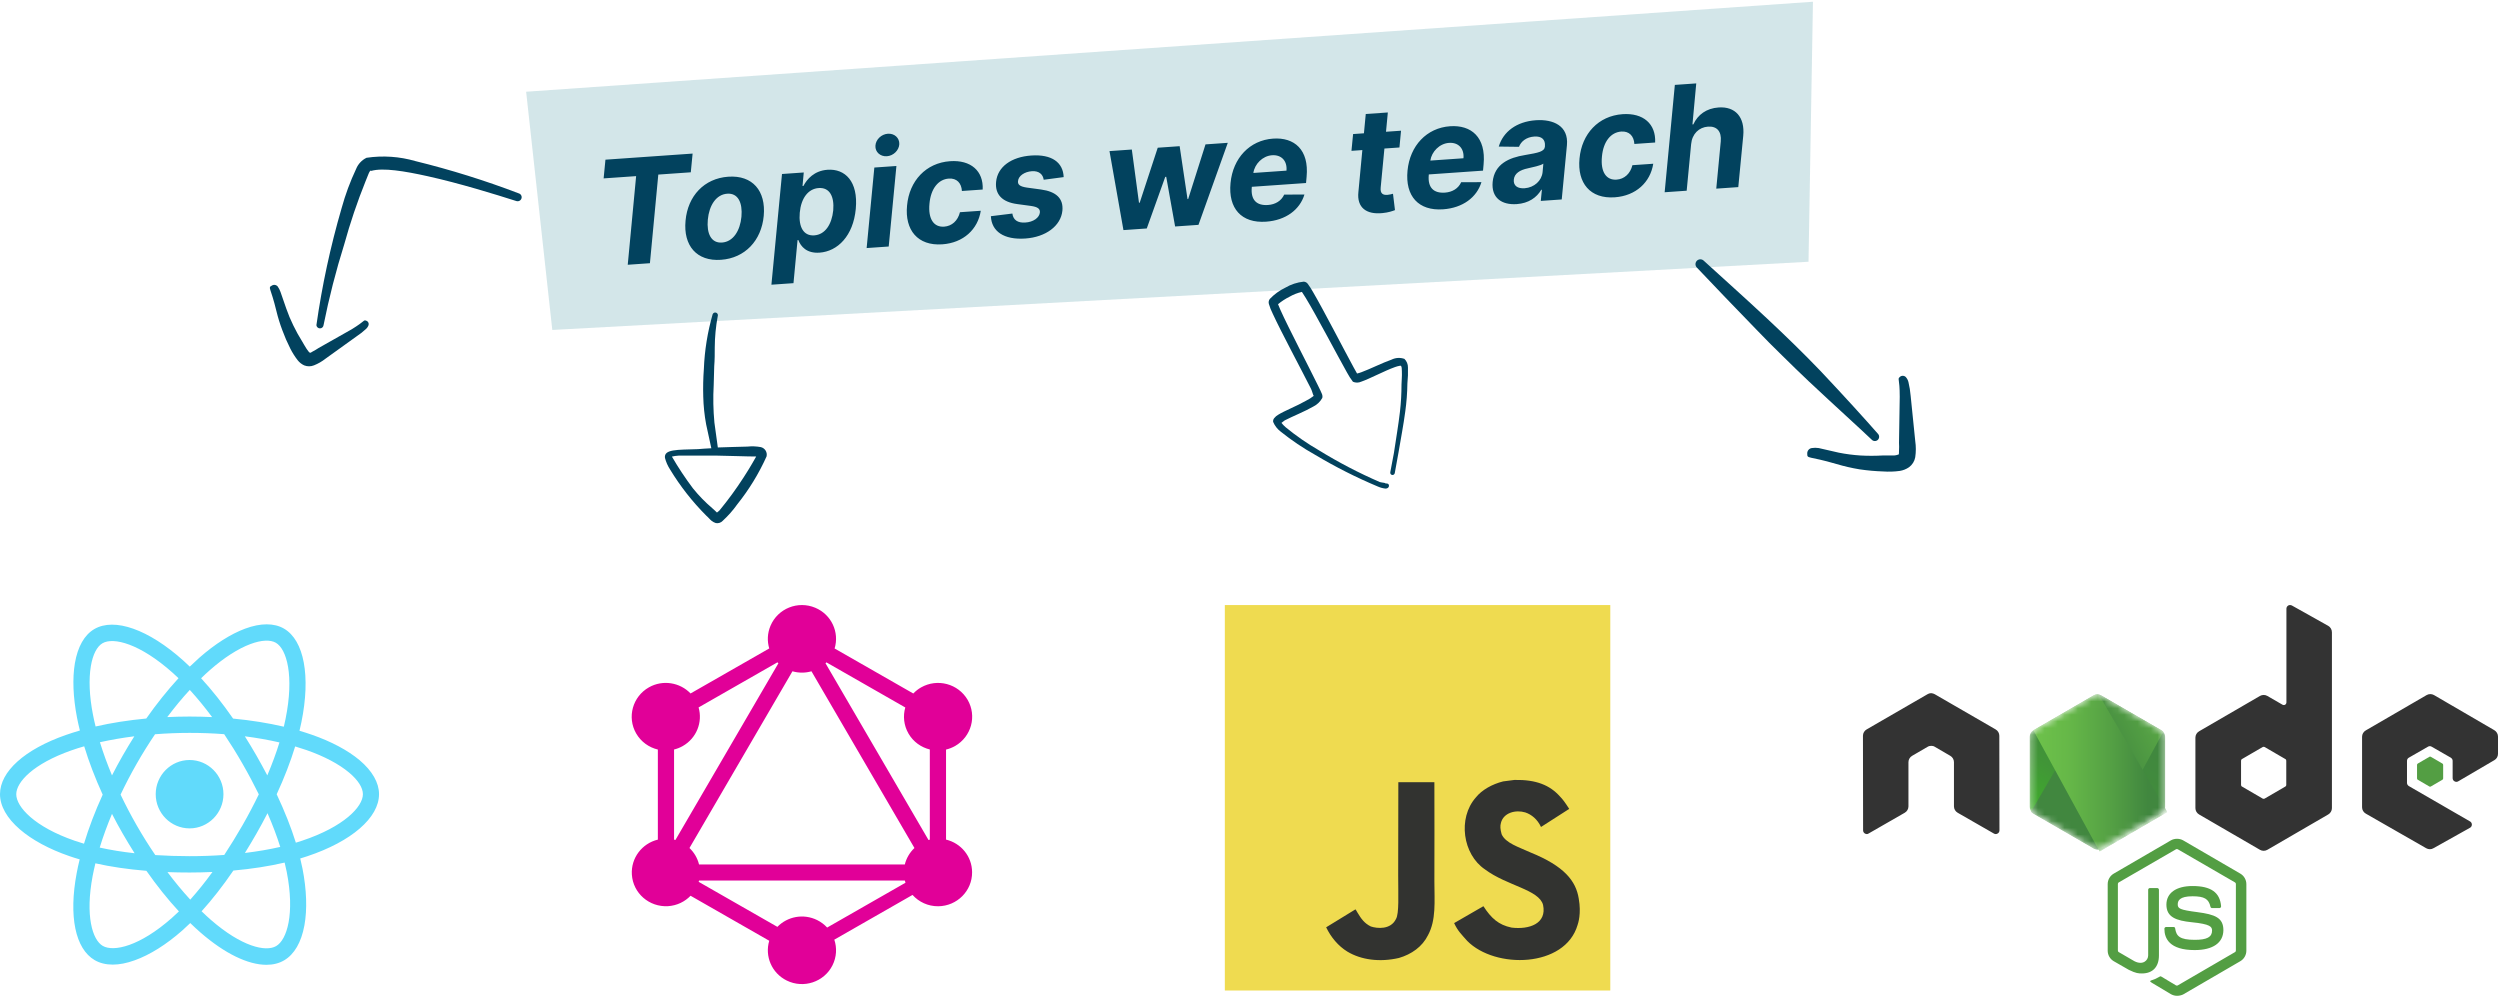
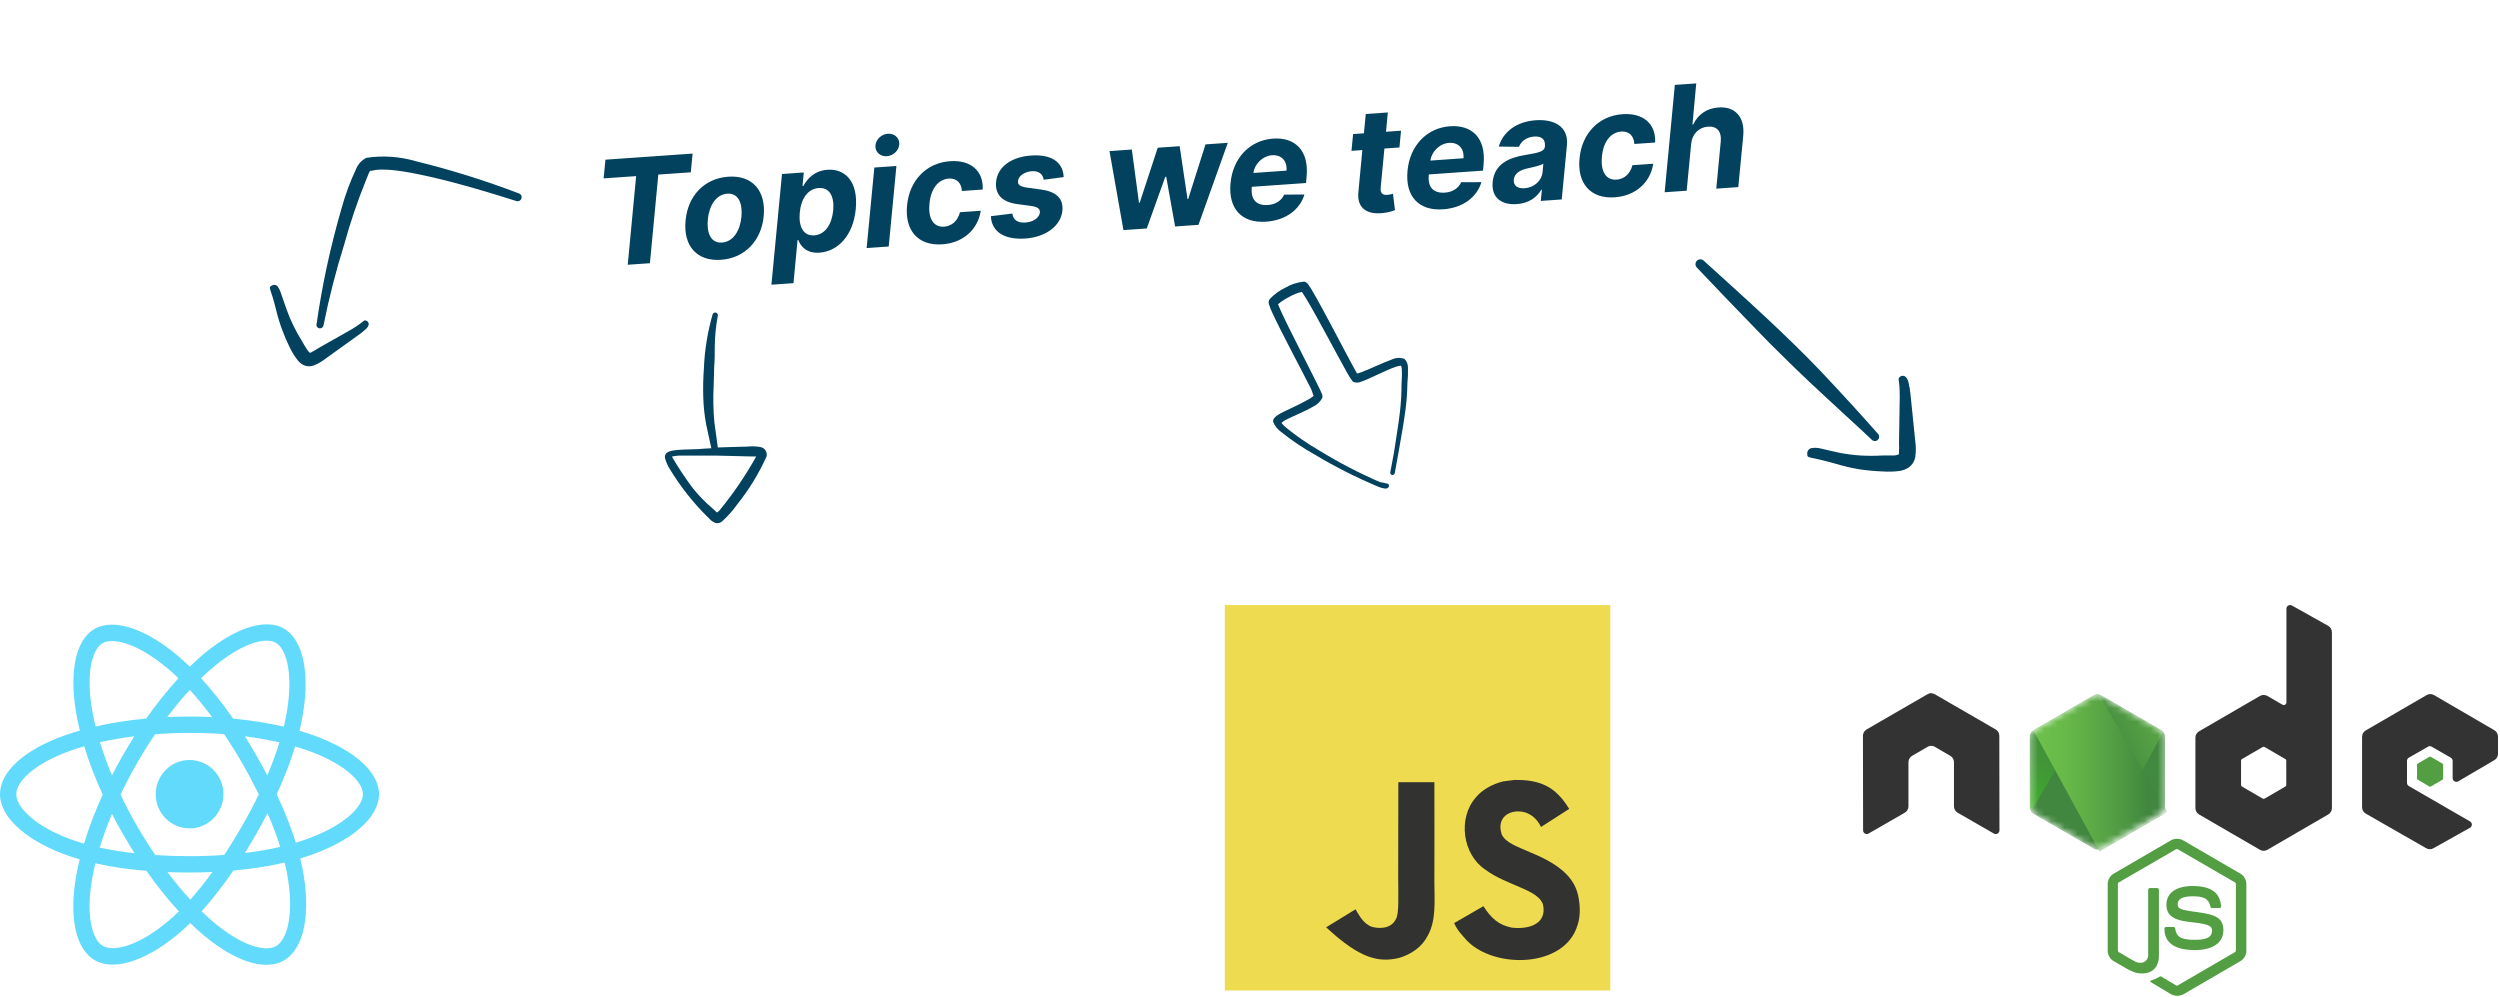
<svg xmlns="http://www.w3.org/2000/svg" width="376" height="150" viewBox="0 0 376 150" fill="none">
-   <path opacity="0.2" d="M272.668 0.26L79.131 13.796L83.065 49.625L272 39.369L272.668 0.26Z" fill="#238692" />
  <path d="M327.425 149.768C327.101 149.768 326.799 149.682 326.518 149.53L323.647 147.816C323.215 147.577 323.431 147.491 323.56 147.447C324.143 147.252 324.251 147.208 324.856 146.862C324.92 146.818 325.007 146.84 325.072 146.883L327.274 148.206C327.36 148.25 327.468 148.25 327.533 148.206L336.147 143.195C336.233 143.152 336.277 143.065 336.277 142.957V132.956C336.277 132.847 336.233 132.761 336.147 132.717L327.533 127.728C327.446 127.684 327.338 127.684 327.274 127.728L318.659 132.717C318.573 132.76 318.53 132.869 318.53 132.956V142.956C318.53 143.043 318.573 143.152 318.659 143.195L321.013 144.562C322.287 145.213 323.085 144.453 323.085 143.694V133.823C323.085 133.693 323.193 133.563 323.344 133.563H324.445C324.575 133.563 324.705 133.671 324.705 133.823V143.694C324.705 145.408 323.776 146.406 322.157 146.406C321.66 146.406 321.272 146.406 320.171 145.863L317.904 144.562C317.343 144.237 316.997 143.629 316.997 142.978V132.977C316.997 132.327 317.343 131.719 317.904 131.394L326.518 126.382C327.058 126.079 327.792 126.079 328.332 126.382L336.946 131.394C337.507 131.719 337.853 132.327 337.853 132.977V142.978C337.853 143.629 337.507 144.237 336.946 144.562L328.332 149.573C328.051 149.703 327.727 149.768 327.425 149.768H327.425ZM330.08 142.891C326.302 142.891 325.525 141.156 325.525 139.681C325.525 139.551 325.633 139.42 325.784 139.42H326.907C327.036 139.42 327.144 139.507 327.144 139.637C327.317 140.787 327.813 141.351 330.102 141.351C331.915 141.351 332.693 140.939 332.693 139.963C332.693 139.399 332.477 138.987 329.649 138.705C327.295 138.466 325.827 137.945 325.827 136.058C325.827 134.301 327.295 133.259 329.757 133.259C332.52 133.259 333.88 134.214 334.053 136.296C334.053 136.362 334.031 136.427 333.988 136.492C333.945 136.535 333.88 136.578 333.815 136.578H332.693C332.585 136.578 332.477 136.492 332.455 136.383C332.196 135.19 331.527 134.8 329.757 134.8C327.77 134.8 327.533 135.494 327.533 136.014C327.533 136.644 327.813 136.839 330.49 137.186C333.146 137.533 334.398 138.032 334.398 139.898C334.377 141.807 332.822 142.891 330.08 142.891Z" fill="#539E43" />
  <path d="M300.698 110.655C300.698 110.264 300.482 109.895 300.136 109.7L290.982 104.407C290.831 104.32 290.658 104.277 290.486 104.255H290.399C290.227 104.255 290.054 104.32 289.903 104.407L280.749 109.7C280.403 109.895 280.188 110.264 280.188 110.655L280.209 124.886C280.209 125.081 280.317 125.276 280.49 125.363C280.663 125.472 280.878 125.472 281.03 125.363L286.47 122.239C286.816 122.044 287.031 121.675 287.031 121.285V114.625C287.031 114.234 287.247 113.865 287.593 113.67L289.903 112.325C290.076 112.217 290.27 112.173 290.464 112.173C290.658 112.173 290.853 112.217 291.004 112.325L293.314 113.67C293.66 113.865 293.875 114.234 293.875 114.625V121.285C293.875 121.675 294.091 122.044 294.437 122.239L299.877 125.363C300.05 125.472 300.266 125.472 300.439 125.363C300.611 125.276 300.719 125.081 300.719 124.886L300.698 110.655ZM344.697 91.065C344.525 90.978 344.309 90.978 344.157 91.065C343.985 91.174 343.877 91.347 343.877 91.542V105.643C343.877 105.774 343.812 105.904 343.682 105.991C343.553 106.055 343.423 106.055 343.294 105.991L341.005 104.667C340.838 104.571 340.648 104.521 340.455 104.521C340.262 104.521 340.072 104.571 339.904 104.667L330.75 109.982C330.405 110.177 330.189 110.546 330.189 110.937V121.545C330.189 121.935 330.405 122.304 330.75 122.5L339.904 127.815C340.072 127.911 340.262 127.961 340.455 127.961C340.648 127.961 340.838 127.911 341.005 127.815L350.159 122.5C350.505 122.304 350.721 121.935 350.721 121.545V95.1C350.721 94.688 350.505 94.319 350.159 94.124L344.697 91.065H344.697ZM343.855 118.052C343.855 118.161 343.812 118.248 343.726 118.291L340.595 120.113C340.551 120.135 340.503 120.146 340.455 120.146C340.406 120.146 340.358 120.135 340.314 120.113L337.184 118.291C337.098 118.248 337.054 118.139 337.054 118.052V114.408C337.054 114.299 337.098 114.212 337.184 114.169L340.314 112.347C340.358 112.325 340.406 112.314 340.455 112.314C340.503 112.314 340.551 112.325 340.595 112.347L343.726 114.169C343.812 114.212 343.855 114.321 343.855 114.408V118.052ZM375.16 114.321C375.506 114.126 375.7 113.757 375.7 113.366V110.785C375.7 110.394 375.484 110.026 375.16 109.83L366.071 104.537C365.903 104.441 365.713 104.391 365.52 104.391C365.327 104.391 365.138 104.441 364.97 104.537L355.816 109.852C355.47 110.047 355.255 110.416 355.255 110.807V121.415C355.255 121.805 355.47 122.174 355.816 122.369L364.905 127.576C365.251 127.771 365.661 127.771 365.984 127.576L371.49 124.496C371.662 124.409 371.77 124.213 371.77 124.018C371.77 123.823 371.662 123.628 371.49 123.541L362.293 118.226C362.12 118.118 362.012 117.944 362.012 117.749V114.43C362.012 114.234 362.12 114.039 362.293 113.952L365.164 112.304C365.248 112.25 365.345 112.222 365.445 112.222C365.544 112.222 365.641 112.25 365.725 112.304L368.597 113.952C368.77 114.061 368.877 114.234 368.877 114.43V117.033C368.877 117.228 368.985 117.423 369.158 117.51C369.331 117.619 369.547 117.619 369.719 117.51L375.16 114.321Z" fill="#333333" />
  <path d="M365.379 113.822C365.411 113.801 365.448 113.789 365.487 113.789C365.525 113.789 365.563 113.801 365.595 113.822L367.343 114.842C367.408 114.885 367.451 114.95 367.451 115.037V117.076C367.451 117.163 367.408 117.228 367.343 117.271L365.595 118.291C365.563 118.312 365.525 118.323 365.487 118.323C365.448 118.323 365.411 118.312 365.379 118.291L363.63 117.271C363.565 117.228 363.522 117.163 363.522 117.076V115.037C363.522 114.95 363.565 114.885 363.63 114.842L365.379 113.822Z" fill="#539E43" />
  <mask id="mask0_794_4" style="mask-type:alpha" maskUnits="userSpaceOnUse" x="305" y="104" width="21" height="24">
    <path d="M316.004 104.58C315.836 104.484 315.646 104.434 315.453 104.434C315.26 104.434 315.07 104.484 314.903 104.58L305.813 109.852C305.468 110.047 305.274 110.416 305.274 110.806V121.371C305.274 121.761 305.49 122.13 305.813 122.325L314.903 127.597C315.07 127.693 315.26 127.743 315.453 127.743C315.646 127.743 315.836 127.693 316.004 127.597L325.093 122.325C325.438 122.13 325.633 121.761 325.633 121.371V110.806C325.633 110.416 325.417 110.047 325.093 109.852L316.004 104.58Z" fill="white" />
  </mask>
  <g mask="url(#mask0_794_4)">
    <path d="M316.004 104.58C315.836 104.484 315.646 104.434 315.453 104.434C315.26 104.434 315.07 104.484 314.903 104.58L305.813 109.852C305.468 110.047 305.274 110.416 305.274 110.806V121.371C305.274 121.761 305.49 122.13 305.813 122.325L314.903 127.597C315.07 127.693 315.26 127.743 315.453 127.743C315.646 127.743 315.836 127.693 316.004 127.597L325.093 122.325C325.438 122.13 325.633 121.761 325.633 121.371V110.806C325.633 110.416 325.417 110.047 325.093 109.852L316.004 104.58Z" fill="url(#paint0_linear_794_4)" />
    <path d="M325.115 109.852L315.983 104.58C315.893 104.535 315.799 104.498 315.702 104.472L305.469 122.087C305.553 122.191 305.656 122.279 305.771 122.348L314.903 127.619C315.162 127.771 315.465 127.814 315.745 127.728L325.353 110.069C325.288 109.982 325.201 109.917 325.115 109.852V109.852Z" fill="url(#paint1_linear_794_4)" />
    <path fill-rule="evenodd" clip-rule="evenodd" d="M325.136 122.326C325.395 122.174 325.589 121.914 325.676 121.632L315.658 104.45C315.399 104.407 315.118 104.429 314.881 104.58L305.813 109.831L315.593 127.75C315.735 127.726 315.874 127.682 316.003 127.619L325.136 122.326L325.136 122.326Z" fill="url(#paint2_linear_794_4)" />
    <path fill-rule="evenodd" clip-rule="evenodd" d="M325.136 122.326L316.025 127.597C315.897 127.663 315.758 127.707 315.615 127.727L315.788 128.053L325.892 122.174V122.044L325.633 121.61C325.589 121.913 325.395 122.174 325.136 122.326Z" fill="url(#paint3_linear_794_4)" />
    <path fill-rule="evenodd" clip-rule="evenodd" d="M325.136 122.326L316.025 127.597C315.897 127.663 315.758 127.707 315.615 127.727L315.788 128.053L325.892 122.174V122.044L325.633 121.61C325.589 121.913 325.395 122.174 325.136 122.326Z" fill="url(#paint4_linear_794_4)" />
  </g>
  <path d="M242.188 91H184.215V148.972H242.188V91Z" fill="#EFDB50" />
-   <path d="M237.443 135.146C237.019 132.501 235.294 130.28 230.186 128.208C228.411 127.392 226.433 126.808 225.843 125.464C225.634 124.681 225.606 124.24 225.739 123.766C226.119 122.229 227.954 121.749 229.409 122.19C230.345 122.504 231.233 123.226 231.767 124.378C234.269 122.758 234.264 122.769 236.01 121.656C235.371 120.664 235.03 120.206 234.611 119.782C233.106 118.101 231.056 117.236 227.777 117.302C227.21 117.374 226.637 117.451 226.069 117.523C224.432 117.936 222.873 118.796 221.958 119.947C219.214 123.061 219.996 128.511 223.336 130.754C226.626 133.223 231.459 133.785 232.076 136.094C232.676 138.921 229.998 139.836 227.337 139.51C225.375 139.103 224.284 138.105 223.104 136.292C220.933 137.549 220.933 137.549 218.701 138.833C219.23 139.99 219.787 140.513 220.674 141.516C224.873 145.776 235.382 145.567 237.267 139.119C237.344 138.899 237.851 137.422 237.443 135.146ZM215.731 117.644H210.309C210.309 122.328 210.287 126.979 210.287 131.663C210.287 134.644 210.441 137.378 209.956 138.215C209.162 139.863 207.107 139.659 206.17 139.34C205.217 138.871 204.732 138.204 204.17 137.262C204.015 136.992 203.9 136.783 203.861 136.766C202.39 137.664 200.924 138.568 199.453 139.466C200.185 140.971 201.266 142.277 202.649 143.125C204.715 144.365 207.493 144.746 210.397 144.079C212.287 143.528 213.918 142.387 214.772 140.651C216.007 138.375 215.742 135.62 215.731 132.572C215.759 127.602 215.731 122.631 215.731 117.644Z" fill="#323330" />
+   <path d="M237.443 135.146C237.019 132.501 235.294 130.28 230.186 128.208C228.411 127.392 226.433 126.808 225.843 125.464C225.634 124.681 225.606 124.24 225.739 123.766C226.119 122.229 227.954 121.749 229.409 122.19C230.345 122.504 231.233 123.226 231.767 124.378C234.269 122.758 234.264 122.769 236.01 121.656C235.371 120.664 235.03 120.206 234.611 119.782C233.106 118.101 231.056 117.236 227.777 117.302C227.21 117.374 226.637 117.451 226.069 117.523C224.432 117.936 222.873 118.796 221.958 119.947C219.214 123.061 219.996 128.511 223.336 130.754C226.626 133.223 231.459 133.785 232.076 136.094C232.676 138.921 229.998 139.836 227.337 139.51C225.375 139.103 224.284 138.105 223.104 136.292C220.933 137.549 220.933 137.549 218.701 138.833C219.23 139.99 219.787 140.513 220.674 141.516C224.873 145.776 235.382 145.567 237.267 139.119C237.344 138.899 237.851 137.422 237.443 135.146ZM215.731 117.644H210.309C210.309 122.328 210.287 126.979 210.287 131.663C210.287 134.644 210.441 137.378 209.956 138.215C209.162 139.863 207.107 139.659 206.17 139.34C205.217 138.871 204.732 138.204 204.17 137.262C204.015 136.992 203.9 136.783 203.861 136.766C202.39 137.664 200.924 138.568 199.453 139.466C204.715 144.365 207.493 144.746 210.397 144.079C212.287 143.528 213.918 142.387 214.772 140.651C216.007 138.375 215.742 135.62 215.731 132.572C215.759 127.602 215.731 122.631 215.731 117.644Z" fill="#323330" />
  <path d="M23.419 119.446C23.419 116.608 25.703 114.304 28.513 114.304C31.324 114.304 33.607 116.608 33.607 119.446C33.607 122.284 31.324 124.589 28.513 124.589C25.703 124.589 23.419 122.284 23.419 119.446ZM57.006 119.446C57.006 122.98 52.876 126.555 46.22 128.778C45.875 128.891 45.52 129.004 45.154 129.116C45.286 129.639 45.398 130.151 45.499 130.653C46.118 133.829 46.22 136.779 45.783 139.176C45.317 141.727 44.261 143.54 42.739 144.431C41.978 144.882 41.075 145.107 40.071 145.107C37.311 145.107 33.81 143.427 30.157 140.252C29.64 139.801 29.132 139.33 28.615 138.828C28.219 139.217 27.823 139.586 27.427 139.934C25.012 142.065 22.526 143.622 20.253 144.431C19.066 144.862 17.95 145.077 16.956 145.077C15.921 145.077 15.008 144.851 14.236 144.401C11.324 142.7 10.309 137.803 11.537 131.298C11.659 130.633 11.811 129.946 11.984 129.25C11.446 129.096 10.928 128.932 10.431 128.758C7.397 127.713 4.82 126.32 2.983 124.732C1.035 123.052 0 121.218 0 119.446C0 116.045 3.694 112.716 9.893 110.544C10.573 110.308 11.284 110.083 12.014 109.868C11.852 109.222 11.71 108.587 11.588 107.962C10.989 104.869 10.878 102.031 11.263 99.747C11.689 97.257 12.694 95.485 14.186 94.614C17.209 92.842 22.354 94.666 27.59 99.368C27.904 99.654 28.219 99.951 28.544 100.259C29.021 99.798 29.497 99.357 29.964 98.937C32.318 96.868 34.703 95.352 36.854 94.553C39.198 93.682 41.227 93.682 42.709 94.543C45.743 96.305 46.748 101.714 45.327 108.639C45.246 109.059 45.144 109.479 45.043 109.909C45.672 110.093 46.281 110.288 46.869 110.493C49.822 111.517 52.308 112.849 54.074 114.324C55.992 115.943 57.006 117.715 57.006 119.446ZM30.248 102.011C31.872 103.773 33.495 105.821 35.058 108.075C37.747 108.331 40.314 108.741 42.689 109.294C42.78 108.905 42.871 108.526 42.942 108.147C44.272 101.621 43.125 97.626 41.491 96.673C40.659 96.192 39.31 96.253 37.686 96.858C35.809 97.554 33.688 98.917 31.557 100.792C31.121 101.171 30.685 101.58 30.248 102.011ZM14.997 127.477C16.621 127.836 18.376 128.123 20.243 128.328C19.635 127.365 19.036 126.381 18.457 125.377C17.889 124.394 17.352 123.4 16.844 122.407C16.124 124.128 15.495 125.838 14.997 127.477ZM18.457 113.638C19.026 112.654 19.604 111.681 20.203 110.739C18.397 110.964 16.662 111.271 15.028 111.63C15.525 113.248 16.134 114.918 16.844 116.619C17.352 115.625 17.889 114.631 18.457 113.638ZM20.568 124.148C21.451 125.685 22.384 127.18 23.358 128.604C25.012 128.707 26.738 128.768 28.513 128.768C30.299 128.768 32.044 128.707 33.729 128.584C34.652 127.18 35.565 125.695 36.468 124.128C37.361 122.57 38.183 121.003 38.924 119.467C38.183 117.961 37.372 116.424 36.468 114.857C35.586 113.31 34.662 111.835 33.719 110.421C32.024 110.288 30.279 110.226 28.513 110.226C26.768 110.226 25.023 110.298 23.318 110.431C22.364 111.845 21.431 113.33 20.558 114.867C19.685 116.393 18.873 117.95 18.133 119.508C18.873 121.054 19.685 122.611 20.568 124.148ZM36.834 128.287C38.711 128.061 40.497 127.754 42.151 127.375C41.644 125.767 41.004 124.066 40.233 122.304C39.716 123.318 39.157 124.343 38.579 125.357C38.001 126.361 37.422 127.344 36.834 128.287ZM42.029 111.661C40.385 111.282 38.64 110.974 36.824 110.739C37.412 111.671 37.991 112.634 38.559 113.617C39.137 114.631 39.685 115.635 40.203 116.619C40.923 114.918 41.542 113.248 42.029 111.661ZM25.155 107.85C26.261 107.799 27.377 107.768 28.503 107.768C29.65 107.768 30.776 107.799 31.902 107.85C30.796 106.364 29.67 104.992 28.544 103.762C27.397 105.002 26.261 106.375 25.155 107.85ZM13.983 107.491C14.094 108.075 14.226 108.659 14.378 109.263C16.743 108.72 19.31 108.321 21.999 108.065C23.561 105.842 25.195 103.803 26.849 102C26.565 101.724 26.281 101.457 25.997 101.212C21.045 96.786 17.047 95.792 15.413 96.745C14.581 97.227 13.962 98.446 13.668 100.167C13.333 102.154 13.435 104.695 13.983 107.491ZM15.444 119.518C14.318 117.039 13.374 114.59 12.664 112.244C11.984 112.439 11.334 112.644 10.705 112.869C5.003 114.877 2.445 117.623 2.445 119.456C2.445 121.362 5.195 124.363 11.223 126.443C11.679 126.596 12.146 126.75 12.633 126.893C13.354 124.507 14.297 122.028 15.444 119.518ZM26.91 137.076C25.236 135.273 23.592 133.214 22.019 130.971C19.239 130.745 16.662 130.366 14.348 129.844C14.186 130.499 14.054 131.135 13.932 131.749C12.806 137.742 13.891 141.348 15.454 142.26C17.088 143.212 21.035 142.311 25.834 138.07C26.179 137.762 26.545 137.424 26.91 137.076ZM31.953 131.145C30.827 131.196 29.67 131.227 28.513 131.227C27.377 131.227 26.271 131.206 25.185 131.165C26.311 132.661 27.458 134.044 28.615 135.304C29.721 134.064 30.847 132.681 31.953 131.145ZM43.125 131.135C43.034 130.674 42.932 130.213 42.81 129.731C40.456 130.284 37.859 130.684 35.099 130.93C33.526 133.235 31.913 135.294 30.319 137.056C30.796 137.527 31.283 137.967 31.75 138.377C36.327 142.352 39.959 143.212 41.532 142.29C43.166 141.348 44.363 137.445 43.125 131.135ZM54.581 119.446C54.581 118.473 53.85 117.326 52.521 116.209C50.989 114.918 48.757 113.74 46.088 112.808C45.54 112.623 44.972 112.439 44.393 112.265C43.693 114.549 42.76 116.977 41.613 119.456C42.81 122.007 43.785 124.455 44.495 126.74C44.82 126.637 45.144 126.535 45.459 126.433C51.72 124.343 54.581 121.341 54.581 119.446Z" fill="#61DAFB" />
-   <path d="M142.284 126.276V112.735C142.752 112.623 143.212 112.446 143.65 112.197C146.104 110.785 146.941 107.684 145.531 105.253C144.105 102.822 140.976 101.993 138.522 103.39C138.081 103.644 137.693 103.953 137.36 104.303L125.526 97.534C126.268 95.082 125.046 92.426 122.611 91.404C120 90.309 116.996 91.515 115.89 94.102C115.407 95.233 115.367 96.438 115.694 97.527L103.86 104.297C102.272 102.639 99.691 102.192 97.601 103.375C95.143 104.765 94.275 107.872 95.678 110.307C96.409 111.575 97.61 112.415 98.941 112.733V126.278C96.564 126.852 94.877 129.038 95.032 131.534C95.205 134.333 97.637 136.454 100.475 136.288C101.817 136.201 103.003 135.613 103.862 134.721L115.694 141.49C114.999 143.81 116.06 146.353 118.322 147.471C120.859 148.726 123.94 147.695 125.2 145.195C125.832 143.941 125.892 142.555 125.48 141.325L137.243 134.596C138.192 135.653 139.576 136.315 141.113 136.301C143.943 136.274 146.23 133.981 146.203 131.177C146.191 128.792 144.528 126.809 142.284 126.276ZM105.135 130.014C104.898 129.049 104.388 128.199 103.695 127.543L119.185 100.961C120.145 101.239 121.134 101.225 122.044 100.962L137.533 127.541C136.833 128.202 136.321 129.055 136.085 130.014H105.135ZM136.642 110.334C137.363 111.578 138.54 112.401 139.845 112.722V126.284C139.778 126.3 139.713 126.317 139.648 126.336L124.157 99.755C124.204 99.711 124.249 99.665 124.294 99.62L136.155 106.404C135.789 107.68 135.922 109.094 136.642 110.334ZM117.07 99.758L101.583 126.334C101.515 126.315 101.448 126.296 101.379 126.28V112.726C101.823 112.617 102.259 112.447 102.675 112.212C104.771 111.026 105.704 108.602 105.068 106.396L116.923 99.615C116.971 99.663 117.02 99.711 117.07 99.758ZM124.403 139.504C123.989 139.054 123.486 138.669 122.902 138.38C120.843 137.362 118.431 137.84 116.918 139.4L105.08 132.628C105.099 132.563 105.117 132.497 105.134 132.431H136.091C136.119 132.543 136.15 132.655 136.185 132.764L124.403 139.504Z" fill="#E10098" />
  <path d="M90.786 26.831L95.673 26.489L94.412 39.82L97.748 39.587L99.008 26.256L103.895 25.914L104.168 23.099L91.059 24.016L90.786 26.831ZM108.435 39.075C112.052 38.822 114.521 36.174 114.865 32.469C115.213 28.701 113.182 26.322 109.535 26.577C105.911 26.83 103.441 29.47 103.106 33.19C102.75 36.95 104.78 39.33 108.435 39.075ZM108.591 36.479C106.954 36.594 106.264 35.123 106.455 33.042C106.65 30.906 107.694 29.251 109.377 29.133C111.014 29.019 111.697 30.498 111.514 32.586C111.311 34.723 110.266 36.362 108.591 36.479ZM116.02 42.82L119.34 42.588L119.952 36.108L120.069 36.099C120.435 37.076 121.323 38.134 123.256 37.999C125.984 37.808 128.326 35.475 128.709 31.423C129.099 27.261 127.086 25.349 124.459 25.533C122.457 25.673 121.363 26.948 120.839 27.963L120.699 27.973L120.885 25.94L117.612 26.169L116.02 42.82ZM120.283 31.997C120.477 29.837 121.527 28.393 123.132 28.281C124.777 28.166 125.5 29.549 125.318 31.644C125.097 33.759 124.1 35.285 122.463 35.4C120.866 35.511 120.089 34.156 120.283 31.997ZM130.342 37.308L133.662 37.076L134.82 24.965L131.5 25.197L130.342 37.308ZM133.386 23.499C134.376 23.43 135.211 22.604 135.256 21.677C135.292 20.742 134.523 20.044 133.533 20.113C132.551 20.182 131.707 20.993 131.663 21.928C131.61 22.856 132.396 23.568 133.386 23.499ZM141.715 36.747C144.903 36.525 147.071 34.493 147.51 31.698L144.377 31.917C144.053 33.216 143.153 34.008 141.999 34.088C140.448 34.197 139.57 32.95 139.792 30.632C139.992 28.347 141.141 26.967 142.7 26.858C143.9 26.774 144.604 27.539 144.671 28.725L147.796 28.506C147.93 25.717 146.018 24.026 142.893 24.244C139.261 24.498 136.756 27.203 136.421 30.915C136.059 34.598 138.029 37.005 141.715 36.747ZM159.975 26.637C159.898 24.425 158.19 23.174 155.088 23.391C152.111 23.6 150.03 25.084 149.812 27.347C149.63 29.232 150.706 30.394 153.006 30.695L155.03 30.969C156.066 31.115 156.438 31.395 156.399 31.946C156.336 32.733 155.412 33.409 154.179 33.471C153.072 33.541 152.383 33.088 152.26 32.118L149.03 32.516C149.126 34.788 150.972 36.1 154.222 35.873C157.261 35.66 159.557 33.996 159.786 31.67C159.949 29.849 158.859 28.821 156.581 28.503L154.446 28.213C153.362 28.054 153.051 27.747 153.109 27.234C153.171 26.447 154.099 25.826 155.198 25.749C156.289 25.672 156.87 26.251 156.972 27.035L159.975 26.637ZM168.966 34.607L172.474 34.362L175.252 26.602L175.4 26.592L176.737 34.063L180.251 33.818L184.659 21.48L181.308 21.715L178.703 29.932L178.602 29.939L177.419 21.986L174.123 22.217L171.412 30.489L171.303 30.496L170.226 22.489L166.867 22.724L168.966 34.607ZM190.413 33.342C193.39 33.134 195.495 31.538 196.189 29.257L193.143 29.267C192.716 30.213 191.814 30.754 190.707 30.831C189.008 30.95 188.094 30.09 188.267 28.182L188.276 28.096L196.428 27.526L196.512 26.603C196.906 22.488 194.646 20.625 191.474 20.847C187.951 21.093 185.429 23.784 185.072 27.521C184.698 31.361 186.727 33.6 190.413 33.342ZM188.506 26.012C188.695 24.675 189.886 23.448 191.312 23.349C192.746 23.248 193.62 24.221 193.486 25.664L188.506 26.012ZM210.715 19.658L208.455 19.816L208.73 16.915L205.41 17.147L205.135 20.048L203.506 20.162L203.259 22.686L204.896 22.571L204.303 28.878C204.046 31.245 205.53 32.309 207.963 32.044C208.818 31.961 209.438 31.745 209.804 31.602L209.506 29.141C209.337 29.184 208.984 29.287 208.672 29.309C208.01 29.355 207.564 29.136 207.655 28.205L208.216 22.339L210.476 22.181L210.715 19.658ZM217.032 31.481C220.009 31.273 222.113 29.677 222.808 27.396L219.762 27.405C219.334 28.352 218.432 28.892 217.326 28.97C215.627 29.088 214.713 28.228 214.885 26.321L214.895 26.234L223.047 25.664L223.131 24.742C223.525 20.626 221.264 18.764 218.092 18.986C214.57 19.232 212.048 21.922 211.691 25.66C211.317 29.5 213.345 31.738 217.032 31.481ZM215.125 24.151C215.313 22.814 216.504 21.587 217.93 21.488C219.364 21.387 220.239 22.36 220.105 23.802L215.125 24.151ZM228.127 30.697C229.896 30.573 231.12 29.712 231.806 28.544L231.9 28.538L231.735 30.218L234.884 29.997L235.667 21.829C235.935 18.944 233.63 17.899 230.981 18.084C228.105 18.285 226.073 19.806 225.415 22.045L228.456 22.083C228.759 21.263 229.568 20.619 230.753 20.536C231.875 20.457 232.445 20.989 232.357 21.982L232.361 22.029C232.274 22.803 231.431 22.963 229.35 23.32C226.957 23.707 224.761 24.667 224.495 27.364C224.27 29.753 225.851 30.856 228.127 30.697ZM229.299 28.313C228.263 28.385 227.598 27.946 227.675 27.032C227.758 26.087 228.59 25.566 229.779 25.319C230.496 25.151 231.708 24.91 232.119 24.615L232.005 25.899C231.874 27.169 230.757 28.211 229.299 28.313ZM242.853 29.675C246.041 29.452 248.209 27.421 248.648 24.626L245.515 24.845C245.191 26.144 244.291 26.935 243.137 27.016C241.586 27.125 240.708 25.878 240.93 23.56C241.13 21.275 242.279 19.895 243.838 19.785C245.038 19.702 245.741 20.467 245.809 21.652L248.934 21.434C249.068 18.644 247.156 16.953 244.031 17.172C240.399 17.426 237.894 20.131 237.558 23.843C237.197 27.525 239.167 29.933 242.853 29.675ZM254.345 21.682C254.494 20.121 255.53 19.14 256.886 19.045C258.227 18.952 258.942 19.771 258.803 21.261L258.126 28.372L261.438 28.141L262.183 20.429C262.454 17.591 260.964 15.988 258.478 16.162C256.654 16.289 255.35 17.242 254.677 18.706L254.545 18.716L255.116 12.544L251.897 12.769L250.363 28.915L253.676 28.683L254.345 21.682Z" fill="#02425E" />
  <path fill-rule="evenodd" clip-rule="evenodd" d="M282.436 66.146C282.555 66.025 282.622 65.861 282.622 65.691C282.622 65.52 282.555 65.356 282.436 65.235C280.628 63.179 277.509 59.715 273.7 55.685C272.472 54.402 271.161 53.091 269.794 51.752C268.428 50.413 267.145 49.199 265.792 47.929C262.563 44.907 259.237 41.94 256.242 39.208C256.173 39.141 256.092 39.088 256.003 39.052C255.914 39.017 255.818 38.999 255.722 39C255.626 39.001 255.531 39.022 255.443 39.06C255.354 39.098 255.274 39.153 255.207 39.221C255.14 39.29 255.087 39.372 255.052 39.461C255.016 39.55 254.999 39.646 255 39.742C255.001 39.838 255.021 39.933 255.059 40.021C255.097 40.109 255.152 40.189 255.221 40.256C257.981 43.168 261.086 46.411 264.164 49.572C265.475 50.952 266.772 52.235 268.069 53.505C269.367 54.775 270.747 56.141 272.044 57.355C276.046 61.109 279.537 64.255 281.511 66.132C281.57 66.195 281.642 66.244 281.72 66.279C281.799 66.313 281.884 66.332 281.97 66.333C282.056 66.334 282.142 66.318 282.222 66.286C282.302 66.254 282.374 66.207 282.436 66.146Z" fill="#02425E" />
  <path fill-rule="evenodd" clip-rule="evenodd" d="M288.052 68.768C288.171 67.958 288.171 67.135 288.052 66.326L287.362 59.536C287.304 58.838 287.193 58.147 287.031 57.466C286.963 57.183 286.825 56.922 286.631 56.707C286.509 56.587 286.346 56.52 286.175 56.52C286.005 56.52 285.841 56.587 285.72 56.707C285.347 57.079 285.72 56.776 285.72 59.688L285.61 66.588C285.633 66.992 285.633 67.398 285.61 67.802C285.61 68.009 285.61 68.451 285.527 68.354C285.444 68.258 285.527 68.354 285.527 68.354C285.251 68.466 284.955 68.518 284.657 68.506C284.091 68.506 283.512 68.506 283.112 68.506C282.013 68.568 280.912 68.568 279.813 68.506C278.715 68.436 277.622 68.293 276.543 68.078L273.534 67.388C273.187 67.332 272.833 67.332 272.485 67.388C272.288 67.419 272.109 67.522 271.984 67.678C271.859 67.834 271.796 68.031 271.809 68.23C271.809 69.058 271.892 68.52 276.211 69.789C277.353 70.129 278.514 70.396 279.689 70.59C280.864 70.763 282.049 70.869 283.236 70.907C284.069 70.966 284.906 70.939 285.734 70.825C286.229 70.747 286.701 70.558 287.114 70.272C287.609 69.911 287.945 69.372 288.052 68.768Z" fill="#02425E" />
  <path d="M42.181 43.888L43.052 46.401C43.354 47.274 43.71 48.126 44.119 48.953C44.521 49.783 44.967 50.59 45.457 51.371C45.631 51.653 45.855 52.081 46.117 52.475C46.656 53.267 46.631 53.084 47.01 52.876C47.323 52.714 47.626 52.535 47.919 52.34L52.913 49.515C54.992 48.233 54.629 48.106 55.055 48.22C55.193 48.257 55.311 48.348 55.383 48.472C55.454 48.596 55.474 48.743 55.437 48.882C55.358 49.112 55.222 49.319 55.04 49.481C54.607 49.886 54.139 50.253 53.643 50.578L48.961 53.943C48.432 54.361 47.846 54.699 47.22 54.948C46.749 55.14 46.221 55.141 45.748 54.951C45.363 54.774 45.026 54.507 44.765 54.172C44.338 53.62 43.964 53.027 43.651 52.403C43.199 51.512 42.801 50.594 42.459 49.656C42.106 48.723 41.812 47.77 41.577 46.801C40.69 43.135 40.264 43.3 40.869 42.963C41.006 42.867 41.174 42.827 41.34 42.85C41.505 42.872 41.656 42.956 41.763 43.084C41.94 43.331 42.08 43.602 42.181 43.888Z" fill="#02425E" />
  <path d="M78.041 29.09C78.118 29.114 78.19 29.154 78.251 29.207C78.313 29.259 78.363 29.324 78.398 29.397C78.434 29.47 78.454 29.549 78.458 29.63C78.462 29.711 78.449 29.792 78.421 29.868C78.365 30.019 78.253 30.141 78.108 30.21C77.963 30.278 77.797 30.287 77.646 30.234C74.419 29.208 69.108 27.564 64.344 26.508C60.818 25.725 57.603 25.202 55.837 25.7C55.614 25.434 55.313 26.501 54.973 27.278C53.731 30.363 52.666 33.516 51.781 36.721C50.524 40.728 49.482 44.8 48.659 48.919C48.642 49.05 48.578 49.17 48.478 49.256C48.379 49.343 48.252 49.39 48.12 49.389C47.988 49.388 47.861 49.339 47.763 49.251C47.665 49.163 47.602 49.042 47.587 48.911C48.432 42.959 49.699 37.075 51.379 31.302C51.936 29.276 52.667 27.301 53.563 25.4C53.859 24.668 54.417 24.072 55.129 23.73C57.588 23.366 60.096 23.536 62.483 24.23C67.765 25.526 72.961 27.149 78.041 29.09Z" fill="#02425E" />
-   <path d="M55.852 25.645C55.852 25.645 55.737 25.688 55.692 25.691L55.852 25.645Z" fill="#02425E" />
  <path fill-rule="evenodd" clip-rule="evenodd" d="M190.839 45.709C190.982 46.204 191.171 46.686 191.404 47.146C192.676 49.92 195.868 55.861 197.181 58.483C197.373 58.893 197.462 59.381 197.582 59.54C197.237 59.817 196.863 60.055 196.465 60.249C195.095 61.04 193.152 61.805 192.26 62.366C192.016 62.5 191.801 62.683 191.63 62.903C191.568 62.98 191.523 63.068 191.498 63.163C191.472 63.258 191.467 63.358 191.482 63.455C191.725 64.034 192.118 64.539 192.619 64.918C194.252 66.228 195.992 67.4 197.82 68.42C200.843 70.226 203.99 71.816 207.238 73.179C207.601 73.339 207.988 73.443 208.383 73.486C208.497 73.484 208.609 73.454 208.708 73.399C208.797 73.345 208.862 73.259 208.889 73.158C208.916 73.057 208.903 72.95 208.853 72.859C208.799 72.793 208.727 72.746 208.645 72.725C208.564 72.703 208.477 72.707 208.399 72.737C208.436 72.596 207.955 72.618 207.534 72.505C204.375 71.135 201.318 69.542 198.386 67.737C196.627 66.721 194.953 65.564 193.382 64.276C193.144 64.072 192.925 63.847 192.728 63.603C192.885 63.467 193.05 63.341 193.223 63.226C194.354 62.637 196.299 61.861 197.536 61.138C198.106 60.854 198.575 60.401 198.879 59.842C198.922 59.66 198.908 59.471 198.84 59.298C198.751 59.066 198.531 58.59 198.221 57.974C196.883 55.229 193.764 49.273 192.577 46.615C192.43 46.297 192.3 45.961 192.217 45.754C192.742 45.316 193.317 44.941 193.929 44.637C194.514 44.298 195.147 44.05 195.806 43.901C195.939 44.098 196.185 44.477 196.401 44.836C198.01 47.48 201.137 53.449 202.581 56.014C202.84 56.505 203.141 56.974 203.48 57.414C203.678 57.502 203.892 57.546 204.109 57.544C204.325 57.542 204.538 57.494 204.734 57.402C205.944 56.996 208.283 55.746 209.793 55.213C210.021 55.129 210.255 55.064 210.494 55.018L210.695 55.003C210.839 55.157 210.83 55.491 210.841 55.841C210.882 56.594 210.781 57.447 210.786 57.819C210.788 59.195 210.71 60.571 210.551 61.938C210.313 63.994 209.953 66.029 209.646 68.125L209.095 71.047C209.088 71.092 209.091 71.139 209.102 71.183C209.114 71.228 209.134 71.27 209.162 71.306C209.19 71.343 209.225 71.374 209.265 71.397C209.305 71.419 209.349 71.434 209.395 71.44C209.485 71.447 209.575 71.42 209.646 71.364C209.717 71.308 209.764 71.227 209.777 71.137L210.331 68.076C210.684 65.982 211.079 63.944 211.355 61.875C211.548 60.479 211.654 59.072 211.673 57.663C211.754 56.87 211.782 56.072 211.757 55.276C211.762 55.034 211.717 54.794 211.626 54.57C211.534 54.346 211.398 54.144 211.225 53.975C210.91 53.863 210.575 53.816 210.242 53.836C209.908 53.856 209.582 53.943 209.282 54.091C207.928 54.562 206.001 55.529 204.769 55.975C204.551 56.058 204.328 56.126 204.101 56.178C203.982 55.973 203.8 55.657 203.577 55.238C202.163 52.647 199.061 46.626 197.504 43.962C197.262 43.519 196.988 43.094 196.687 42.688C196.617 42.59 196.524 42.508 196.416 42.452C196.309 42.395 196.19 42.363 196.068 42.361C195.095 42.462 194.155 42.772 193.312 43.267C192.439 43.685 191.65 44.259 190.982 44.959C190.899 45.064 190.844 45.186 190.819 45.317C190.794 45.447 190.801 45.581 190.839 45.709Z" fill="#02425E" />
  <path d="M107.657 78.67C107.432 78.597 107.222 78.486 107.036 78.34C106.746 78.115 106.521 77.798 106.231 77.561C104.147 75.475 102.32 73.147 100.79 70.627C100.436 70.088 100.172 69.495 100.01 68.871C99.839 67.55 101.793 67.656 104.976 67.55C105.65 67.484 106.297 67.457 106.984 67.418L106.204 63.826C105.948 62.444 105.802 61.044 105.769 59.639C105.728 58.256 105.759 56.872 105.861 55.492C105.97 52.706 106.414 49.944 107.182 47.264C107.22 47.163 107.298 47.081 107.397 47.036C107.496 46.992 107.608 46.988 107.71 47.027C107.812 47.065 107.894 47.142 107.938 47.242C107.983 47.341 107.986 47.453 107.948 47.555C107.659 49.106 107.509 50.679 107.499 52.257C107.499 53.155 107.499 54.119 107.419 55.096L107.34 57.935C107.235 59.806 107.27 61.683 107.446 63.548L107.961 67.299C109.44 67.233 110.919 67.22 112.412 67.167C113.085 67.097 113.766 67.123 114.432 67.246C114.732 67.318 114.99 67.506 115.151 67.769C115.312 68.031 115.362 68.347 115.291 68.646C114.131 71.227 112.649 73.65 110.88 75.857C110.239 76.76 109.504 77.592 108.687 78.34C108.557 78.477 108.395 78.579 108.215 78.637C108.035 78.695 107.843 78.706 107.657 78.67ZM108.212 76.768C109.513 75.189 110.721 73.535 111.83 71.816C112.795 70.35 113.732 68.659 113.732 68.659C112.24 68.659 109.414 68.54 107.934 68.527C106.957 68.527 105.98 68.527 104.989 68.527L102.044 68.527C101.71 68.545 101.379 68.594 101.054 68.672C102.014 70.328 103.073 71.924 104.223 73.453C105.094 74.531 106.062 75.526 107.116 76.425C107.367 76.623 107.591 76.874 107.829 77.085C107.979 76.978 108.121 76.859 108.251 76.729L108.212 76.768Z" fill="#02425E" />
  <defs>
    <linearGradient id="paint0_linear_794_4" x1="319.156" y1="108.51" x2="309.125" y2="124.196" gradientUnits="userSpaceOnUse">
      <stop stop-color="#41873F" />
      <stop offset="0.329" stop-color="#418B3D" />
      <stop offset="0.635" stop-color="#419637" />
      <stop offset="0.932" stop-color="#3FA92D" />
      <stop offset="1" stop-color="#3FAE2A" />
    </linearGradient>
    <linearGradient id="paint1_linear_794_4" x1="314.074" y1="117.326" x2="339.079" y2="103.806" gradientUnits="userSpaceOnUse">
      <stop offset="0.138" stop-color="#41873F" />
      <stop offset="0.403" stop-color="#54A044" />
      <stop offset="0.714" stop-color="#66B848" />
      <stop offset="0.908" stop-color="#6CC04A" />
    </linearGradient>
    <linearGradient id="paint2_linear_794_4" x1="304.942" y1="116.089" x2="325.974" y2="116.089" gradientUnits="userSpaceOnUse">
      <stop offset="0.092" stop-color="#6CC04A" />
      <stop offset="0.286" stop-color="#66B848" />
      <stop offset="0.597" stop-color="#54A044" />
      <stop offset="0.862" stop-color="#41873F" />
    </linearGradient>
    <linearGradient id="paint3_linear_794_4" x1="304.942" y1="124.849" x2="325.974" y2="124.849" gradientUnits="userSpaceOnUse">
      <stop offset="0.092" stop-color="#6CC04A" />
      <stop offset="0.286" stop-color="#66B848" />
      <stop offset="0.597" stop-color="#54A044" />
      <stop offset="0.862" stop-color="#41873F" />
    </linearGradient>
    <linearGradient id="paint4_linear_794_4" x1="329.038" y1="108.01" x2="323.66" y2="136.055" gradientUnits="userSpaceOnUse">
      <stop stop-color="#41873F" />
      <stop offset="0.329" stop-color="#418B3D" />
      <stop offset="0.635" stop-color="#419637" />
      <stop offset="0.932" stop-color="#3FA92D" />
      <stop offset="1" stop-color="#3FAE2A" />
    </linearGradient>
  </defs>
</svg>